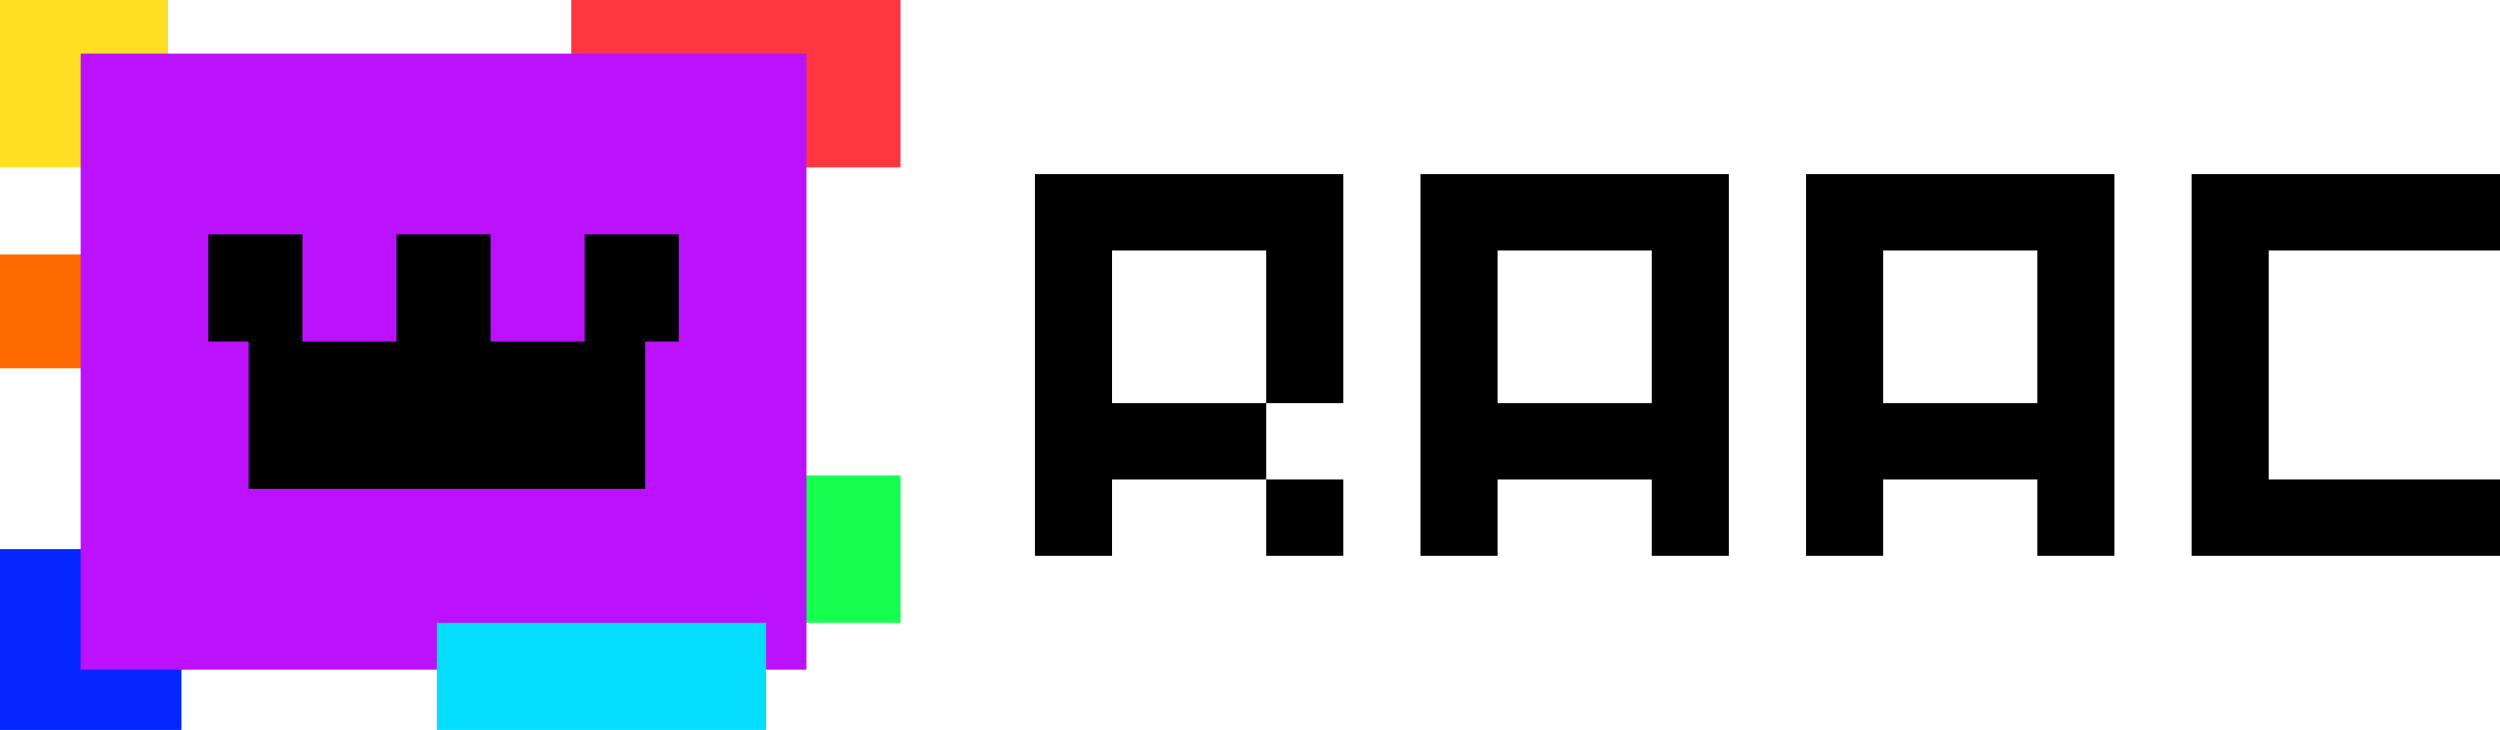
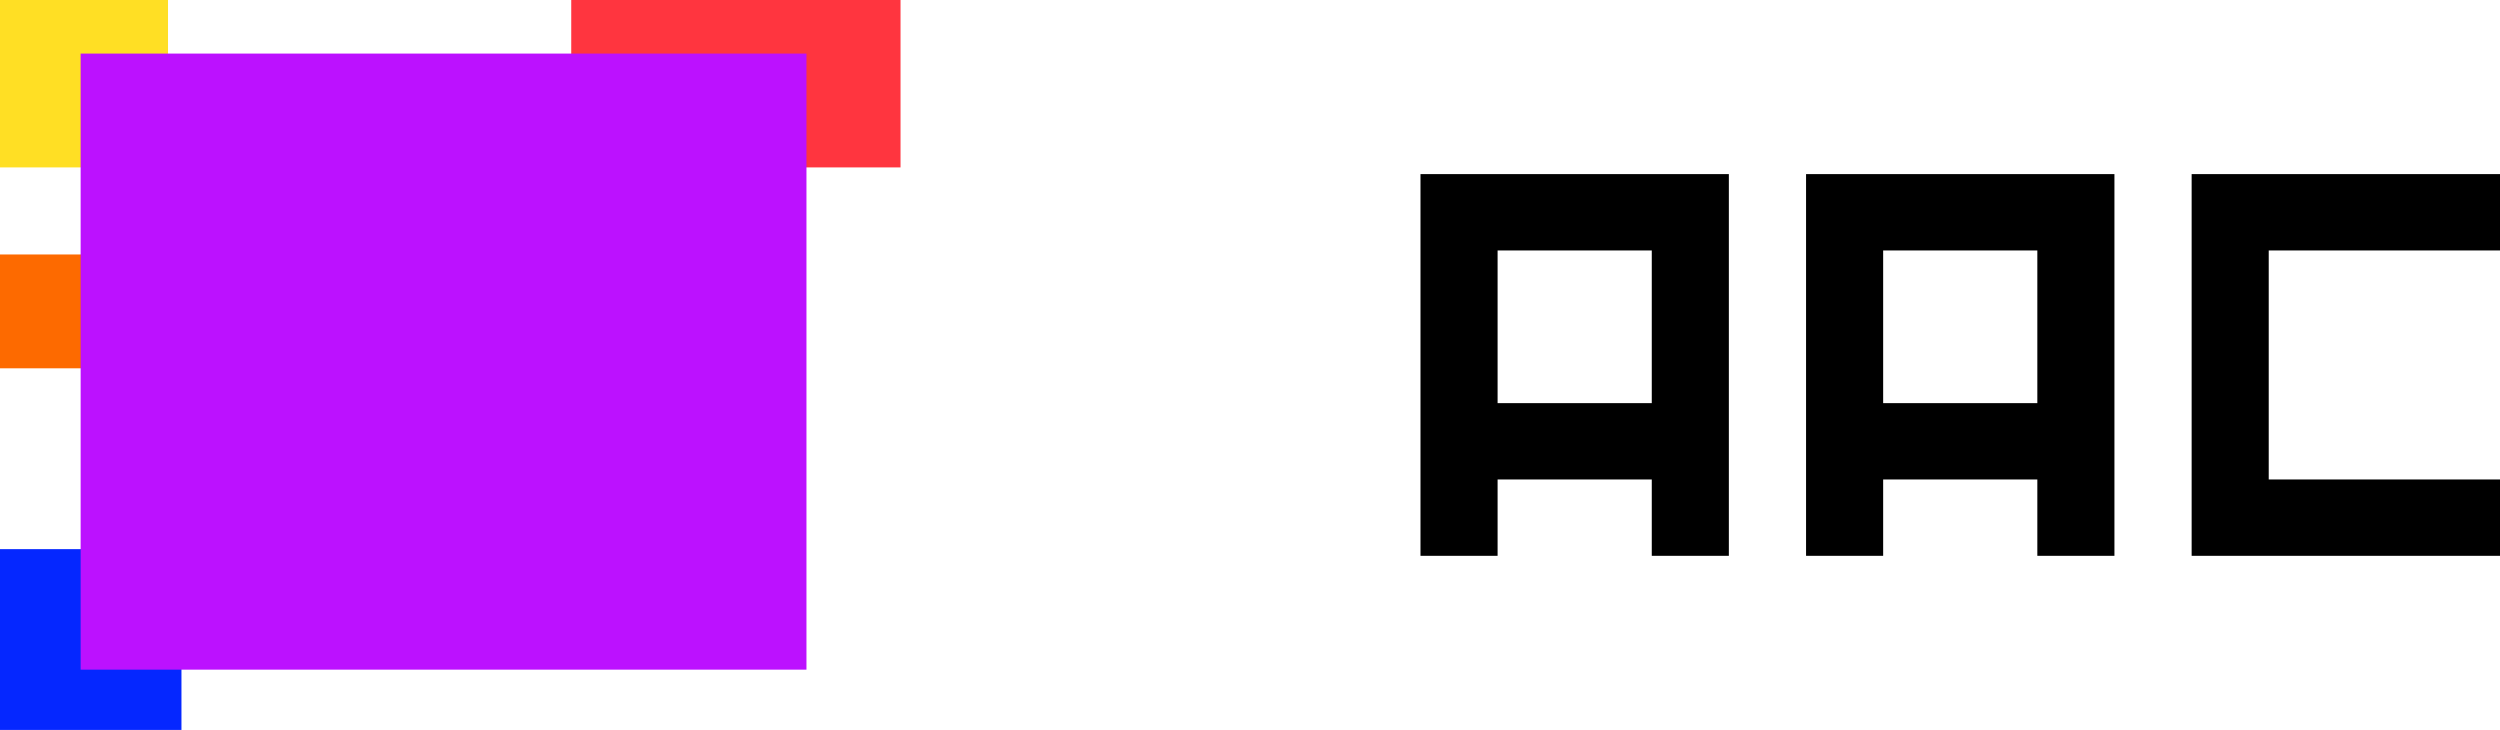
<svg xmlns="http://www.w3.org/2000/svg" width="137" height="40" viewBox="0 0 137 40" fill="none">
  <path d="M0 0H9.207V9.174H0V0Z" fill="#FFDF24" />
-   <path d="M39.406 26.055H49.349V34.128H39.406V26.055Z" fill="#15FF4F" />
+   <path d="M39.406 26.055H49.349V34.128V26.055Z" fill="#15FF4F" />
  <path d="M31.304 0H49.349V9.174H31.304V0Z" fill="#FF353F" />
  <path d="M0 30.092H9.944V40H0V30.092Z" fill="#0527FF" />
  <path d="M0 13.945H6.261V20.183H0V13.945Z" fill="#FD6A00" />
  <path d="M4.419 2.936H44.194V36.697H4.419V2.936Z" fill="#BC11FF" />
-   <path d="M23.938 34.128H41.984V40H23.938V34.128Z" fill="#05DEFF" />
-   <path d="M35.355 18.716H37.196V12.844H32.04V18.716H26.884V12.844H21.729V18.716H16.573V12.844H11.417V18.716H13.626V26.789H35.355V18.716Z" fill="black" />
  <path d="M120.102 30.459V9.541H137V13.725H124.326V26.275H137V30.459H120.102Z" fill="black" />
  <path d="M98.972 9.541H115.871V30.459H111.646V26.275H103.197V30.459H98.972V9.541ZM103.197 22.092H111.646V13.725H103.197V22.092Z" fill="black" />
  <path d="M77.843 9.541H94.741V30.459H90.517V26.275H82.068V30.459H77.843V9.541ZM82.068 22.092H90.517V13.725H82.068V22.092Z" fill="black" />
-   <path d="M56.715 9.541H73.613V22.092H69.389V13.725H60.94V22.092H69.389V26.275H60.94V30.459H56.715V9.541ZM69.389 30.459V26.275H73.613V30.459H69.389Z" fill="black" />
</svg>